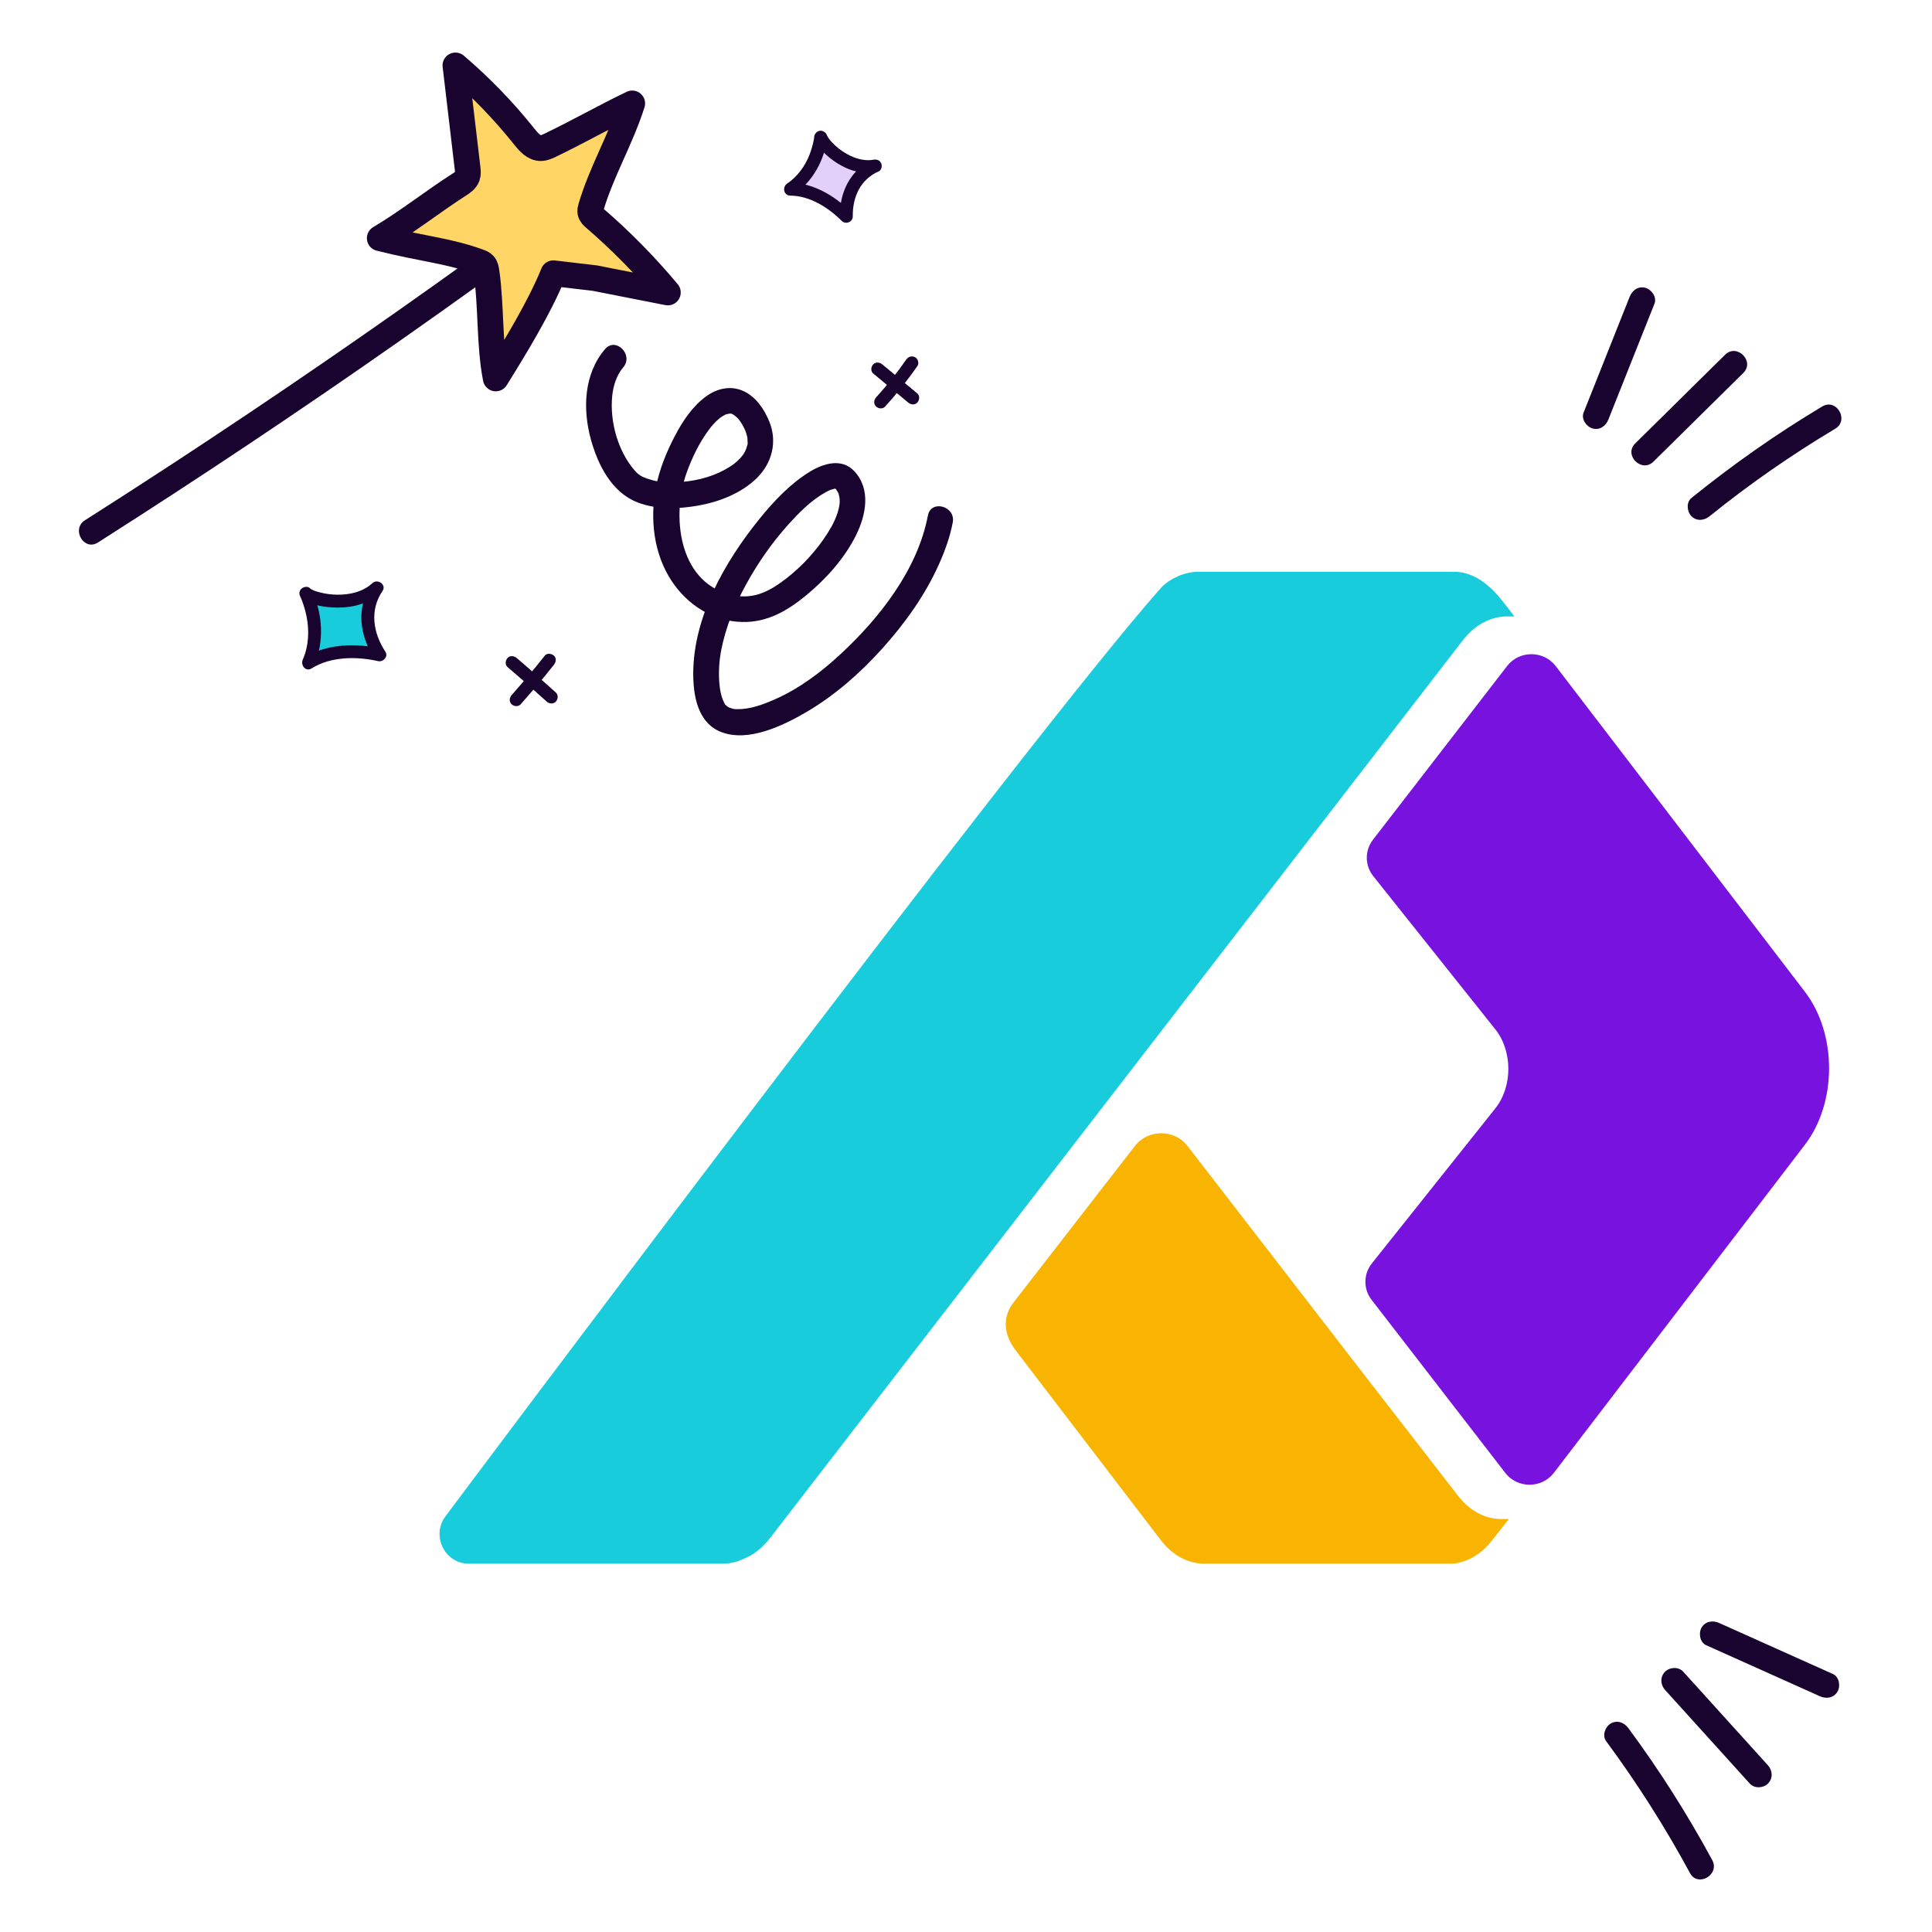
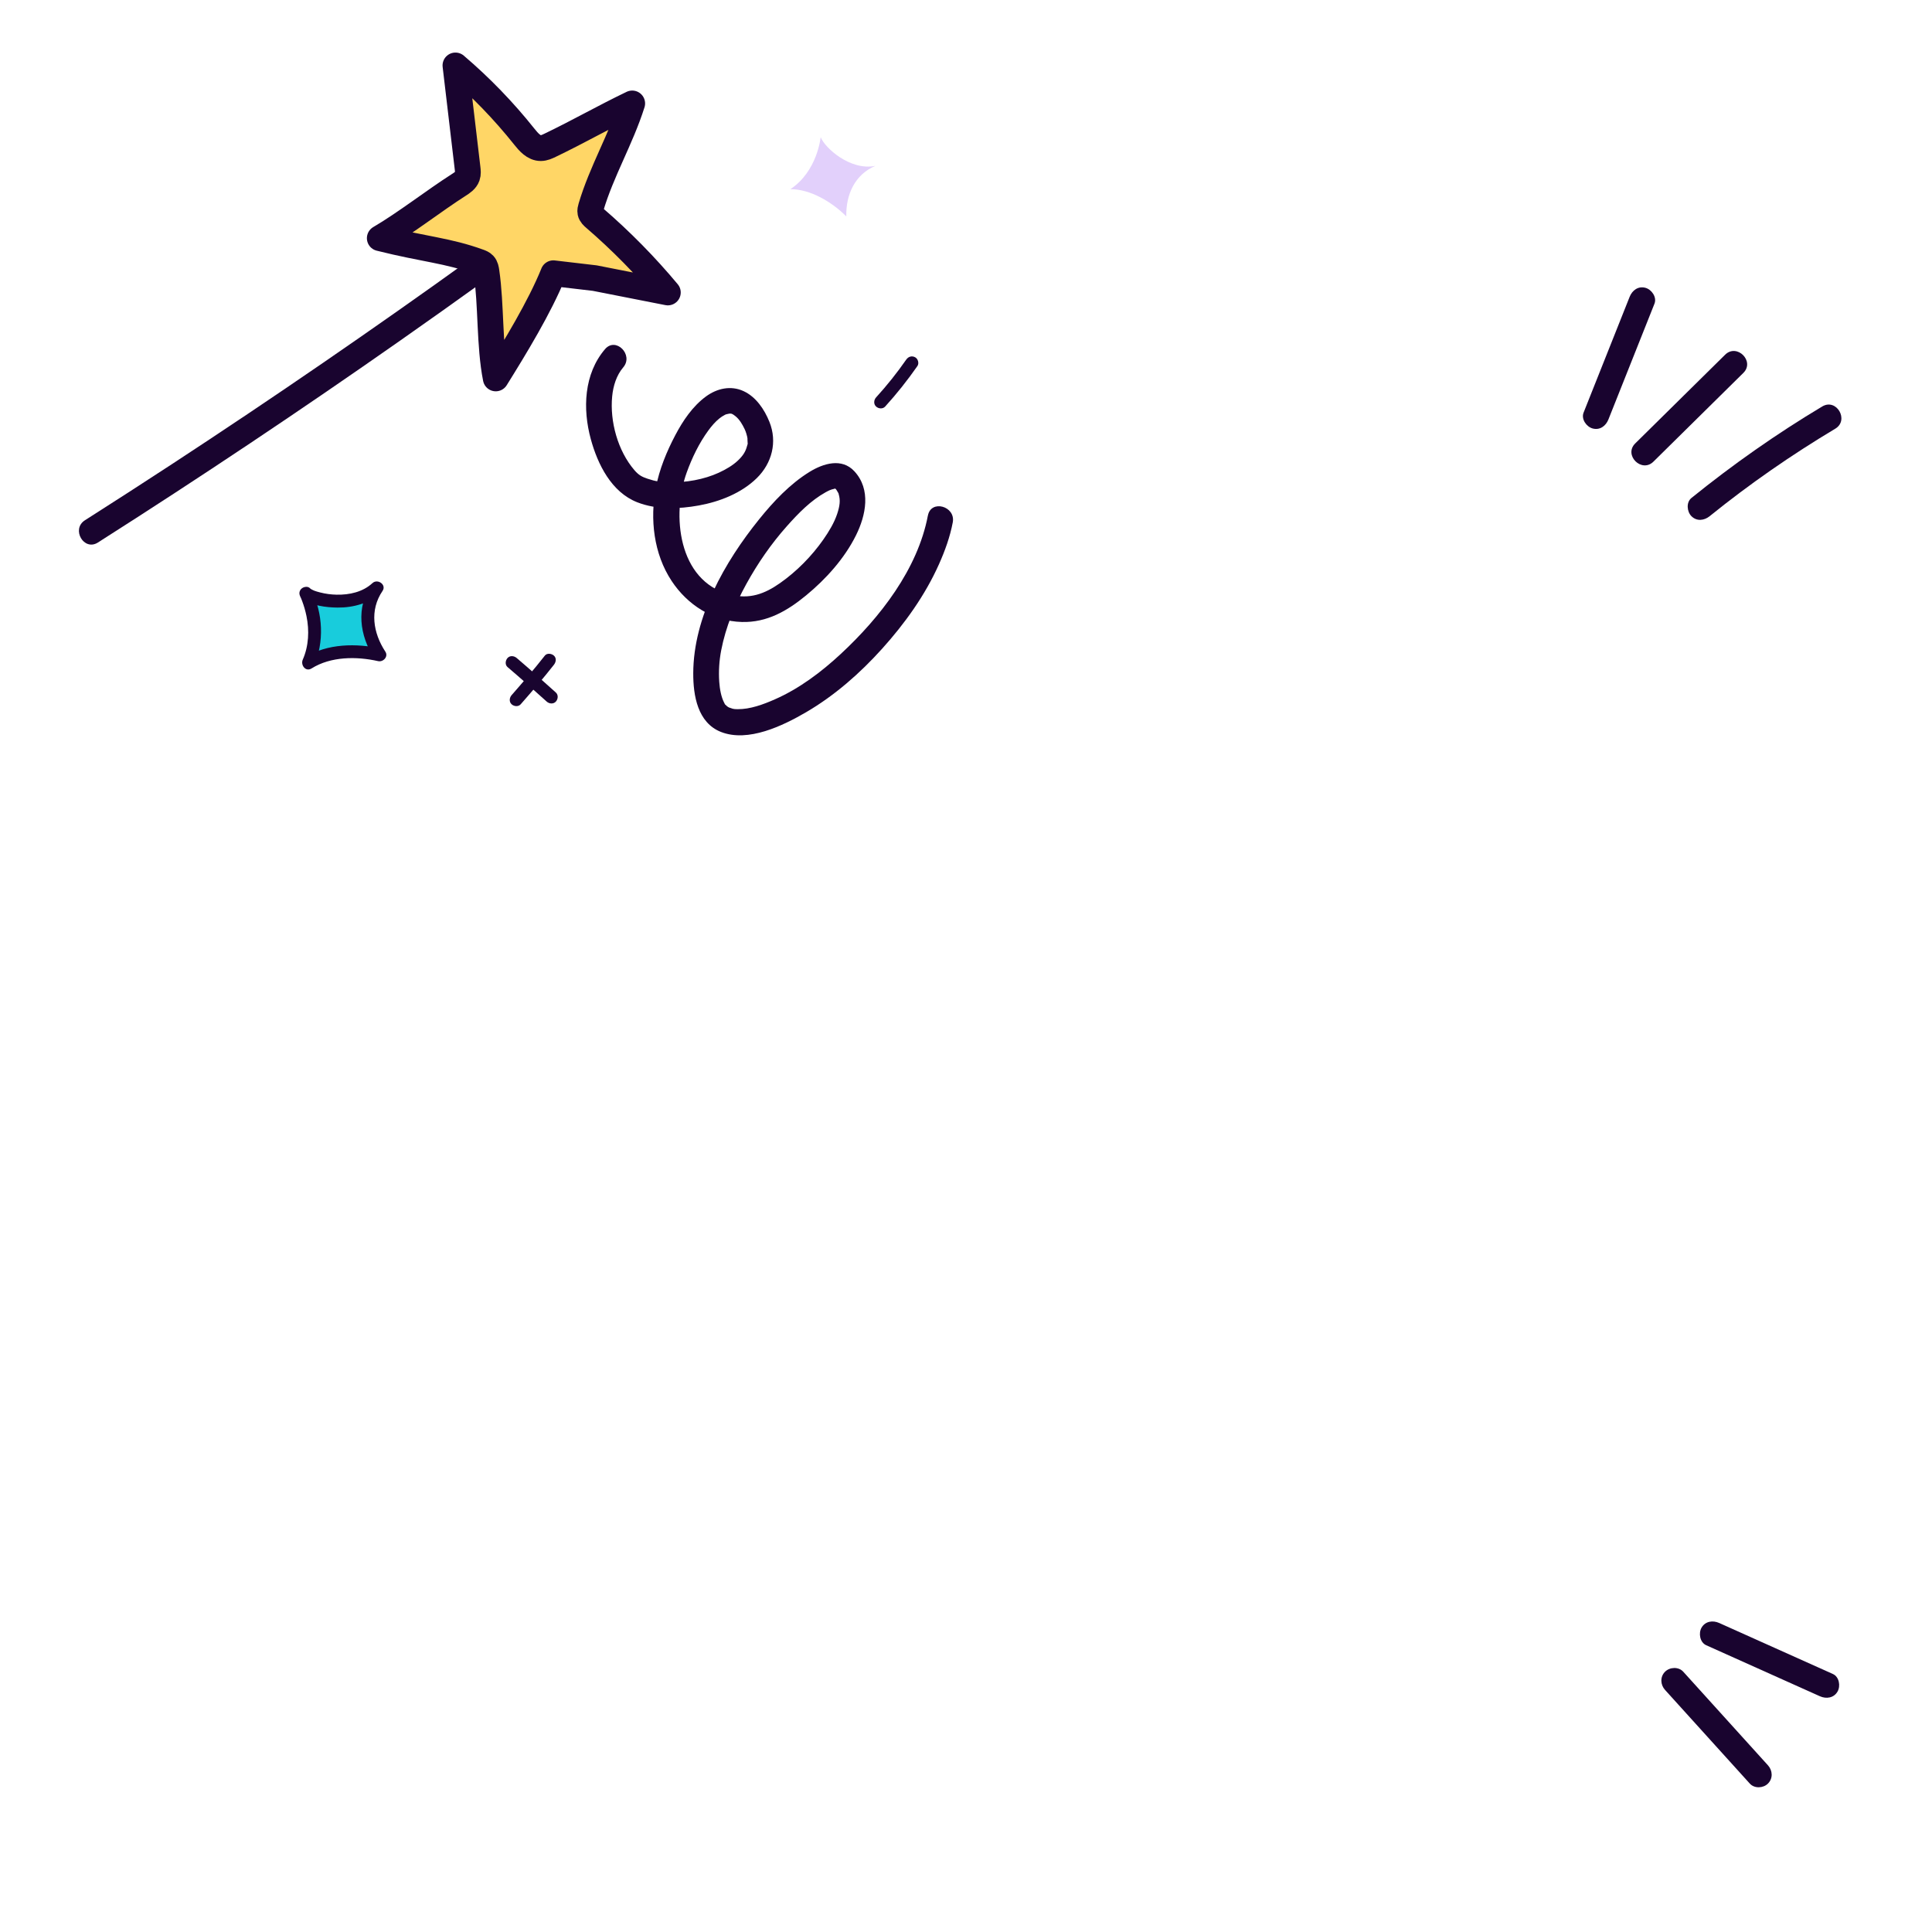
<svg xmlns="http://www.w3.org/2000/svg" id="Capa_1" viewBox="0 0 150 150">
  <defs>
    <style>.cls-1,.cls-2,.cls-3{fill:none;}.cls-2{clip-path:url(#clippath-1);}.cls-4{fill:#f8b400;}.cls-5{fill:#e2d0fb;}.cls-6{fill:#19042f;}.cls-7{fill:#18ccdc;}.cls-8{fill:#7812de;}.cls-9{fill:#ffd666;stroke:#19042f;stroke-linecap:round;stroke-linejoin:round;stroke-width:2px;}.cls-3{clip-path:url(#clippath);}</style>
    <clipPath id="clippath">
      <rect class="cls-1" x="34.128" y="44.392" width="107.881" height="77.012" />
    </clipPath>
    <clipPath id="clippath-1">
-       <rect class="cls-1" x="34.128" y="44.392" width="107.881" height="77.012" />
-     </clipPath>
+       </clipPath>
  </defs>
  <g id="symbol-color">
    <g class="cls-3">
      <g class="cls-2">
        <path class="cls-8" d="m140.134,77.002l-19.346-25.284c-.945-1.235-2.83-1.235-3.775-.01l-10.419,13.491c-.645.834-.635,1.992.025,2.822l9.473,11.89c1.354,1.698,1.354,4.452,0,6.15l-9.582,12.03c-.66.83-.669,1.987-.024,2.822l10.384,13.443c.945,1.225,2.83,1.225,3.775-.01l19.489-25.472c2.5-3.265,2.5-8.605,0-11.87" />
        <path class="cls-7" d="m116.291,46.225s-.007-.007-.01-.009c-1.019-1.149-2.157-1.824-3.379-1.824h-19.844c-.525,0-1.056.111-1.562.332-.486.212-.984.497-1.38.943-10.501,11.833-55.508,72.03-55.508,72.03-.84,1.088-.516,2.566.467,3.278q0,.005.005,0c.354.265.795.424,1.296.429h19.71c.585,0,1.171-.135,1.722-.41.005.005.01,0,.015-.005.015-.005.03-.01.044-.019.497-.217.973-.54,1.402-.974.005-.005.015-.014.019-.019.172-.169.335-.357.492-.554l53.847-69.782c.948-1.185,2.171-1.783,3.395-1.783h.553s-.936-1.245-1.284-1.632" />
        <path class="cls-4" d="m116.56,117.938c-1.193,0-2.386-.582-3.306-1.738l-7.324-9.448-13.47-17.44c-.087-.113-.213-.268-.295-.374-.983-1.273-3.039-1.271-4.042.024l-9.426,12.153c-.834,1.076-.847,2.416.175,3.75l11.25,14.707c.934,1.221,2.161,1.831,3.387,1.831,0,0,19.252,0,19.261,0,.231-.009.465-.061.69-.127.876-.239,1.71-.803,2.39-1.69l1.299-1.648h-.589Z" />
      </g>
    </g>
  </g>
-   <path class="cls-6" d="m124.698,135.18c2.408,3.258,4.584,6.681,6.512,10.245.613,1.132,2.34.124,1.727-1.009-1.928-3.564-4.103-6.986-6.512-10.245-.321-.434-.866-.652-1.368-.359-.428.25-.682.931-.359,1.368h0Z" />
  <path class="cls-6" d="m129.274,131.206c2.193,2.423,4.385,4.846,6.578,7.269.362.401,1.046.368,1.414,0,.398-.398.363-1.013,0-1.414-2.193-2.423-4.385-4.846-6.578-7.269-.362-.401-1.046-.368-1.414,0-.398.398-.363,1.013,0,1.414h0Z" />
  <path class="cls-6" d="m132.469,127.735c2.942,1.32,5.885,2.641,8.827,3.961.492.221,1.075.142,1.368-.359.25-.427.136-1.146-.359-1.368-2.942-1.32-5.885-2.641-8.827-3.961-.492-.221-1.075-.142-1.368.359-.25.427-.136,1.146.359,1.368h0Z" />
  <path class="cls-6" d="m132.737,40.077c3.084-2.493,6.348-4.756,9.751-6.792,1.103-.66.099-2.39-1.009-1.727-3.551,2.124-6.938,4.504-10.156,7.105-.42.34-.353,1.061,0,1.414.415.415.993.341,1.414,0h0Z" />
  <path class="cls-6" d="m128.373,35.841c2.326-2.295,4.652-4.591,6.978-6.886.918-.905-.497-2.32-1.414-1.414-2.326,2.295-4.652,4.591-6.978,6.886-.918.905.497,2.32,1.414,1.414h0Z" />
  <path class="cls-6" d="m124.877,32.567c1.192-2.997,2.384-5.994,3.576-8.99.2-.502-.218-1.098-.698-1.23-.569-.156-1.03.195-1.23.698-1.192,2.997-2.384,5.994-3.576,8.99-.2.502.218,1.098.698,1.23.569.156,1.03-.195,1.23-.698h0Z" />
  <path class="cls-6" d="m7.603,42.12c7.934-5.049,15.756-10.272,23.457-15.67,2.191-1.535,4.371-3.085,6.543-4.648.438-.315.65-.871.359-1.368-.253-.432-.928-.676-1.368-.359-7.632,5.494-15.386,10.819-23.256,15.968-2.239,1.465-4.487,2.914-6.744,4.351-1.083.689-.081,2.421,1.009,1.727h0Z" />
  <path class="cls-9" d="m42.963,21.214c-1.065,2.636-2.969,5.754-4.472,8.167-.508-2.56-.342-5.706-.722-8.288-.029-.196-.063-.405-.198-.55-.101-.109-.246-.167-.386-.217-2.452-.889-4.186-.954-7.699-1.834,1.973-1.153,4.223-2.915,6.149-4.145.263-.168.542-.357.645-.651.071-.203.047-.425.022-.638-.314-2.659-.628-5.318-.942-7.977,1.955,1.666,3.749,3.521,5.349,5.531.336.422.744.892,1.283.888.255-.002.494-.115.724-.225,2.207-1.058,4.162-2.187,6.369-3.244-.874,2.768-2.379,5.269-3.201,8.053-.039.132-.076.27-.048.404.039.186.192.323.336.447,2.047,1.765,3.948,3.698,5.68,5.773-1.859-.368-3.718-.736-5.676-1.116-.848-.099-1.697-.198-3.214-.377Z" />
  <path class="cls-6" d="m72.041,40.024c-.789,4.169-3.721,7.923-6.76,10.745-1.517,1.409-3.221,2.693-5.127,3.531-.887.39-1.909.773-2.893.761-.192-.002-.265-.009-.373-.035-.065-.015-.375-.138-.237-.07-.069-.035-.141-.073-.203-.121-.14-.107.167.15-.047-.048-.159-.146-.079-.041-.182-.239-.222-.426-.338-1.035-.377-1.609-.056-.822-.004-1.647.153-2.456.35-1.809,1.06-3.524,1.945-5.133s1.929-3.12,3.144-4.488c.919-1.035,1.871-2.004,3.011-2.639.121-.067.244-.131.37-.187-.197.089.033-.012.107-.033.096-.028.191-.05.289-.073-.338.08.073-.037.082.011-.026-.147-.198.057.011.019-.085.015-.213-.1-.106-.039.156.09-.155-.142-.065-.054.152.148.125.117.184.208.035.055.068.112.099.169.131.244-.032-.146.048.118.145.476.09.914-.115,1.535-.227.686-.638,1.366-1.071,1.987-.901,1.291-2.078,2.485-3.368,3.389-1.183.829-2.359,1.29-3.914.881-4.013-1.056-4.514-6.193-3.331-9.468.414-1.146.964-2.285,1.686-3.271.246-.336.529-.668.855-.93.122-.098.259-.191.4-.261.193-.096-.188.06.146-.063.032-.012.318-.059.173-.044.223-.024.282.006.514.187.324.253.55.65.725,1.015.082.171.193.494.23.777-.023-.181-.005.149-.002.211.009.244.032.049-.041.321-.118.445-.311.753-.731,1.148-.373.35-.891.663-1.469.928-1.137.521-2.547.777-3.861.74-.643-.018-1.023-.059-1.675-.28-.421-.142-.672-.268-1.01-.661-1.289-1.501-1.915-3.779-1.726-5.729.077-.799.329-1.632.858-2.251.831-.974-.577-2.395-1.414-1.414-1.641,1.922-1.745,4.637-1.103,6.987.537,1.966,1.606,4.115,3.6,4.899,1.503.591,3.231.534,4.794.249,1.617-.294,3.303-.955,4.493-2.122,1.181-1.159,1.607-2.81.983-4.363-.388-.966-1.039-1.944-2.011-2.392-.991-.458-2.064-.211-2.919.416-1.034.759-1.784,1.875-2.376,2.997-.675,1.278-1.244,2.66-1.514,4.084-.466,2.449-.171,5.129,1.227,7.244,1.226,1.855,3.19,3.121,5.446,3.183,1.963.054,3.529-.86,4.996-2.067,1.537-1.265,2.972-2.858,3.864-4.649.78-1.567,1.192-3.575-.125-4.991-.975-1.048-2.407-.604-3.471.051-1.524.938-2.804,2.303-3.919,3.685-2.672,3.313-5.099,7.573-5.114,11.948-.006,1.729.338,3.843,2.149,4.559,2.11.834,4.821-.484,6.623-1.536,2.21-1.291,4.184-3.027,5.892-4.924,1.763-1.958,3.344-4.157,4.419-6.57.465-1.043.853-2.115,1.066-3.239.238-1.258-1.689-1.797-1.929-.532h0Z" />
  <path class="cls-6" d="m70.363,27.915c-.724,1.041-1.482,1.991-2.345,2.941-.176.194-.206.518,0,.707.192.176.519.207.707,0,.901-.992,1.736-2.044,2.502-3.143.15-.215.046-.565-.179-.684-.255-.135-.524-.05-.684.179h0Z" />
-   <path class="cls-6" d="m67.794,28.998c.9.76,1.821,1.495,2.72,2.256.199.169.514.21.707,0,.171-.186.213-.527,0-.707-.899-.761-1.82-1.496-2.72-2.256-.2-.169-.514-.21-.707,0-.171.186-.213.527,0,.707h0Z" />
  <path class="cls-6" d="m42.3,50.904c-.824,1.054-1.7,2.062-2.58,3.068-.172.197-.208.516,0,.707.189.173.523.21.707,0,.881-1.006,1.757-2.014,2.58-3.068.161-.206.216-.509,0-.707-.18-.165-.535-.22-.707,0h0Z" />
  <path class="cls-6" d="m39.407,51.793c1.03.875,2.035,1.777,3.041,2.68.195.175.518.206.707,0,.175-.191.208-.521,0-.707-1.006-.902-2.011-1.804-3.041-2.68-.199-.169-.514-.21-.707,0-.171.186-.213.526,0,.707h0Z" />
  <path class="cls-7" d="m23.745,46.067c.794.592,3.828,1.163,5.522-.44-1.129,1.618-.872,3.577.22,5.22-1.751-.403-4.036-.352-5.549.618,1.2-2.652-.194-5.397-.194-5.397Z" />
  <path class="cls-6" d="m23.492,46.499c.735.531,1.835.664,2.712.672,1.241.012,2.491-.335,3.416-1.19l-.785-.606c-1.211,1.779-.914,3.99.22,5.724l.565-.734c-1.93-.434-4.209-.412-5.934.668l.684.684c.811-1.843.715-4.099-.194-5.902-.29-.575-1.153-.069-.863.505.019.037.035.075.052.112.052.11-.008-.026.018.04.027.066.053.133.078.2.141.376.252.764.333,1.158.23,1.122.178,2.326-.287,3.383-.185.42.219.976.684.684,1.497-.938,3.489-.944,5.163-.567.401.09.816-.35.565-.734-.951-1.455-1.24-3.216-.22-4.715.331-.486-.383-.978-.785-.606-.748.691-1.788.917-2.781.896-.433-.009-.861-.065-1.281-.174-.369-.097-.565-.151-.854-.36-.219-.158-.557-.038-.684.179-.148.252-.04.525.179.684Z" />
  <path class="cls-5" d="m63.716,10.65c.307.8,2.263,2.62,4.243,2.231-1.573.662-2.291,2.213-2.252,3.92-1.094-1.104-2.79-2.123-4.344-2.113,2.103-1.385,2.353-4.038,2.353-4.038Z" />
-   <path class="cls-6" d="m63.234,10.783c.322.788,1.026,1.404,1.724,1.86.933.609,2.027.918,3.134.72l-.385-.914c-1.726.752-2.526,2.544-2.499,4.351l.854-.354c-1.231-1.225-2.916-2.246-4.698-2.259l.252.932c1.466-.988,2.429-2.711,2.601-4.469.026-.269-.249-.5-.5-.5-.292,0-.474.23-.5.5-.012.121.008-.043.002-.007-.018.1-.033.2-.054.3-.071.343-.17.681-.293,1.009-.346.918-.942,1.753-1.76,2.304-.4.27-.265.928.252.932,1.516.011,2.948.929,3.991,1.966.303.302.86.083.854-.354-.022-1.492.584-2.869,2.004-3.488.227-.099.291-.419.205-.624-.102-.242-.341-.334-.59-.289-.836.149-1.672-.167-2.364-.619-.312-.204-.598-.444-.854-.716-.094-.099-.186-.203-.263-.313-.033-.046-.063-.093-.092-.142-.011-.018-.098-.197-.055-.092-.102-.249-.333-.428-.615-.349-.236.066-.452.363-.349.615Z" />
</svg>